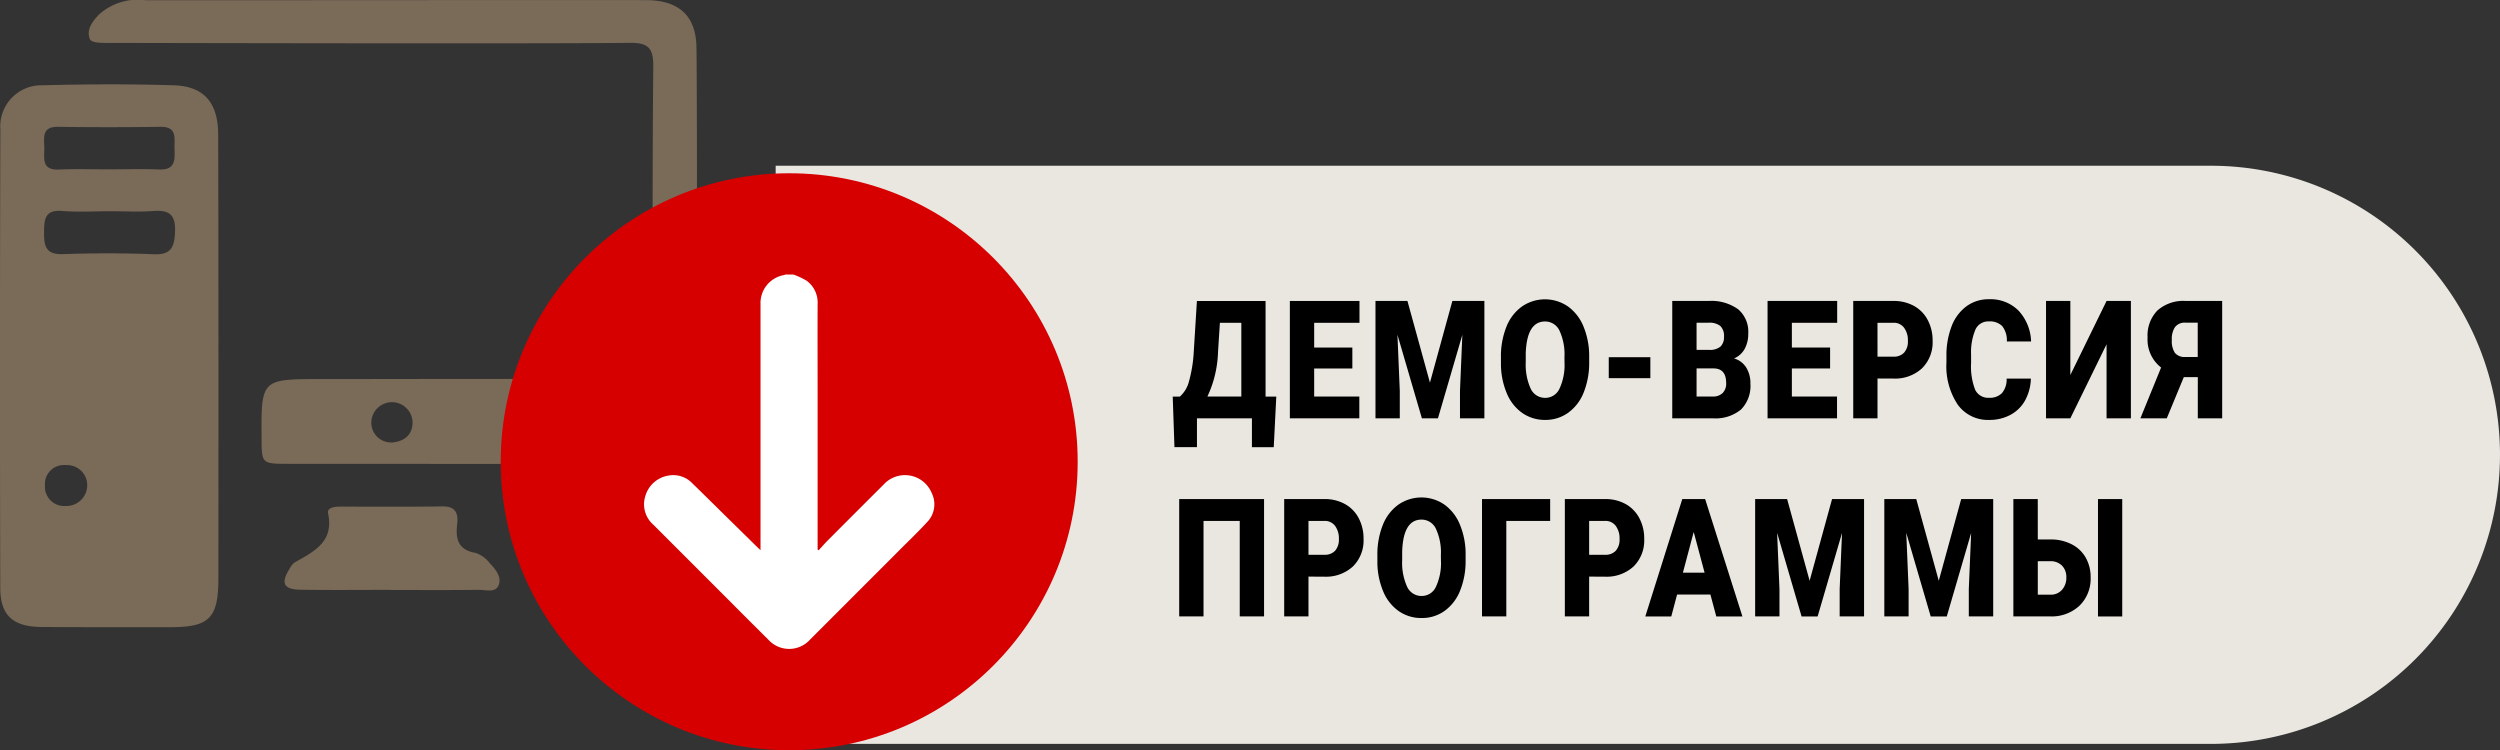
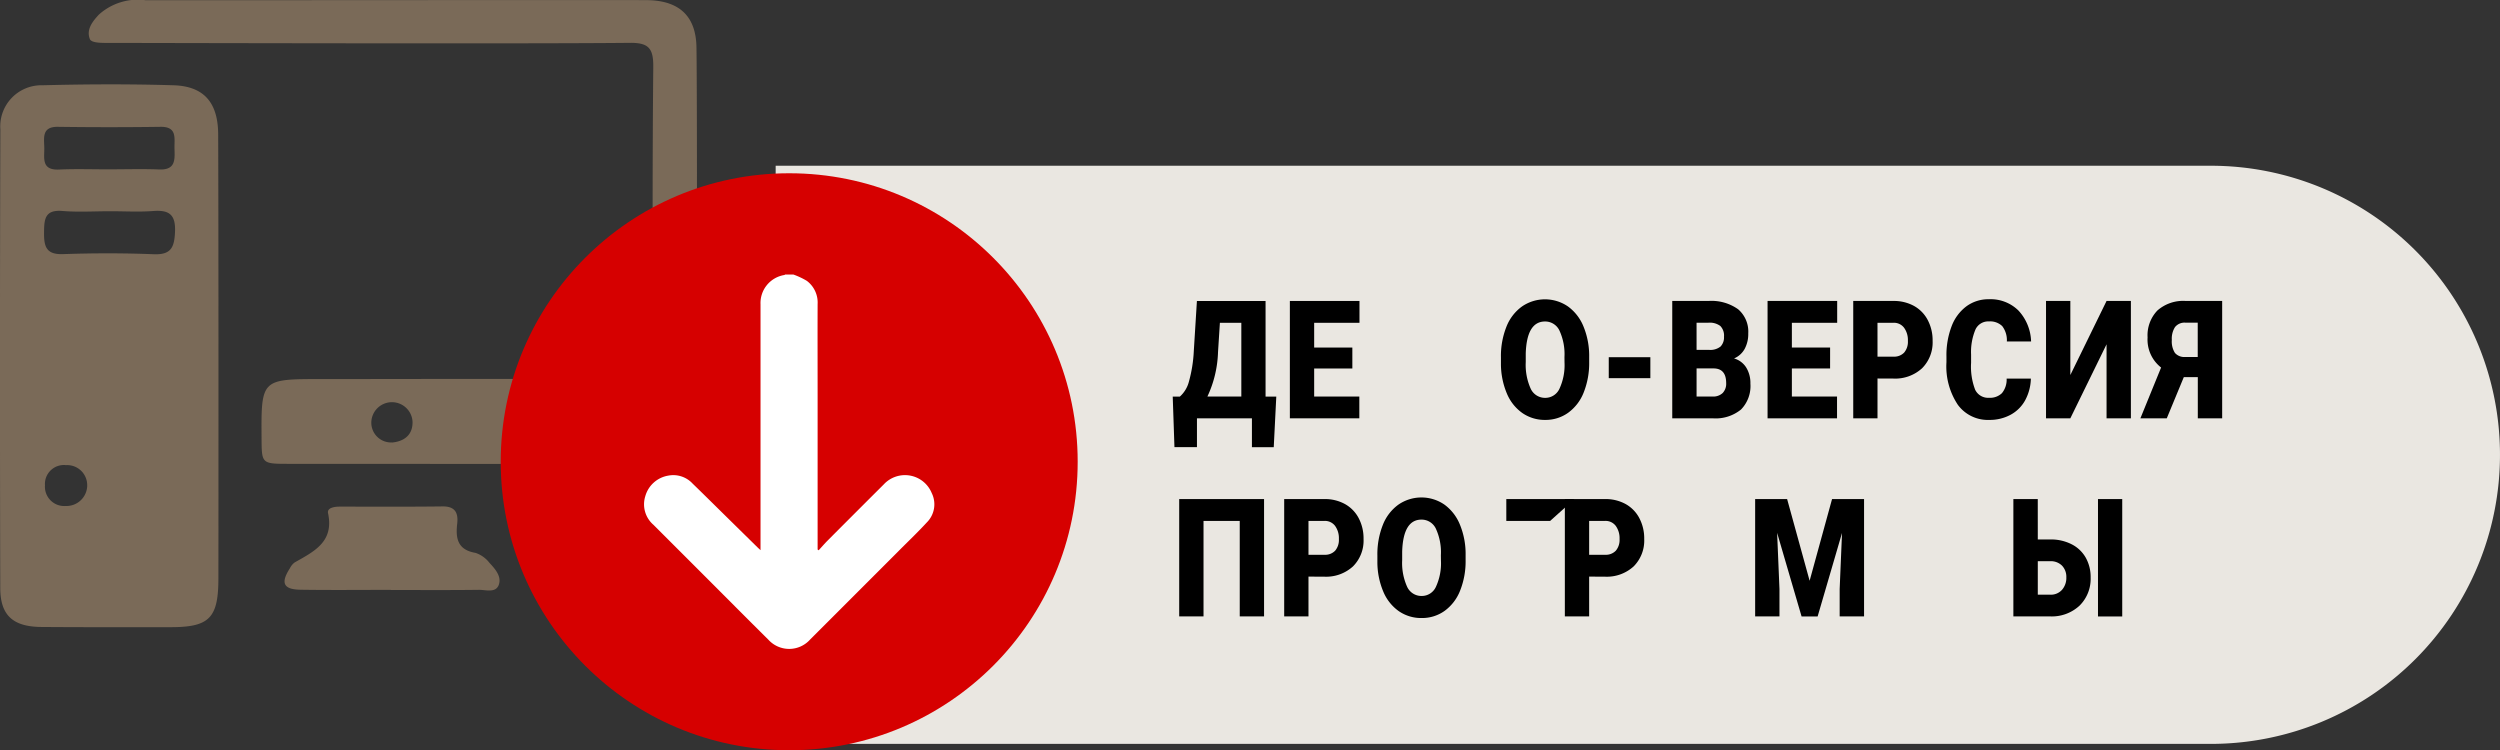
<svg xmlns="http://www.w3.org/2000/svg" width="168.285" height="50.5" viewBox="0 0 168.285 50.5">
  <rect x="0" y="0" width="168.285" height="50.5" fill="#333333" stroke="none" />
  <defs>
    <style>
            .prefix__cls-1{fill:#7a6a58}
        </style>
  </defs>
  <g id="prefix__Group_214" data-name="Group 214" transform="translate(-262.317 -469.812)">
    <g id="prefix__Group_211" data-name="Group 211" transform="translate(262.316 469.812)">
      <g id="prefix__Group_210" data-name="Group 210">
        <path id="prefix__Path_352" d="M277.018 510.375c0 2.706-.609 3.307-3.264 3.3-2.884 0-5.769.009-8.653-.014-1.905-.016-2.763-.772-2.767-2.625q-.04-15.44.006-30.879a2.77 2.77 0 0 1 2.842-2.96c2.939-.077 5.883-.088 8.821 0 2.048.064 2.994 1.173 3 3.31.025 5.04.024 24.948.015 29.868zm-7.358-27.519c1.125 0 2.251-.036 3.374.009 1.176.049 1.036-.763 1.028-1.481-.006-.647.171-1.4-.927-1.39q-3.458.048-6.917 0c-1.089-.015-.937.72-.92 1.383.018.692-.229 1.546.989 1.493 1.123-.051 2.249-.013 3.374-.013zm.086 2.82c-1.075 0-2.156.07-3.223-.018-1.188-.1-1.234.551-1.241 1.454-.007.937.137 1.49 1.277 1.451 2.034-.071 4.075-.073 6.108.008 1.172.047 1.385-.471 1.431-1.5.052-1.164-.387-1.493-1.469-1.41-.954.073-1.921.014-2.882.016zm-1.559 18.48a1.351 1.351 0 0 0-1.428-1.389 1.276 1.276 0 0 0-1.415 1.359 1.3 1.3 0 0 0 1.395 1.391 1.4 1.4 0 0 0 1.449-1.36z" class="prefix__cls-1" data-name="Path 352" transform="translate(-262.316 -471.457)" />
        <path id="prefix__Path_353" d="M271.485 472.7c-.476 0-1.272.031-1.388-.258-.254-.642.181-1.189.606-1.645a3.908 3.908 0 0 1 3.133-.972c10.573.008 33.188-.026 33.922 0 2.059.073 3.14 1.113 3.172 3.174.05 3.222.036 19.392.022 24.254-.009 2.889-.9 3.78-3.723 3.782q-11.873.009-23.746 0c-1.817 0-1.817-.012-1.828-1.706-.027-3.992-.027-4 3.992-4 6.9 0 13.8-.036 20.692.029 1.348.013 1.709-.376 1.694-1.709q-.1-9.666-.01-19.334c.012-1.258-.316-1.635-1.6-1.619-5.823.069-29.115.017-34.938.004zm18.969 26.9c.873-.092 1.392-.57 1.363-1.417a1.389 1.389 0 0 0-2.775.084 1.331 1.331 0 0 0 1.412 1.327z" class="prefix__cls-1" data-name="Path 353" transform="translate(-264.047 -469.812)" />
        <path id="prefix__Path_354" d="M294.179 519.392c-2.029 0-4.058.023-6.086-.009-1.152-.019-1.348-.455-.715-1.439a1.126 1.126 0 0 1 .315-.392c1.295-.737 2.672-1.379 2.256-3.319-.079-.368.429-.443.775-.444 2.311 0 4.621.015 6.932-.014.868-.01 1.07.456.986 1.175-.115.991.039 1.751 1.233 1.952a1.99 1.99 0 0 1 .942.674c.382.409.833.92.623 1.483s-.878.325-1.345.331c-1.973.026-3.945.011-5.917.011z" class="prefix__cls-1" data-name="Path 354" transform="translate(-267.866 -479.686)" />
      </g>
    </g>
    <path id="prefix__Rectangle_325" d="M0 0h96.612a19.459 19.459 0 0 1 19.459 19.459 19.459 19.459 0 0 1-19.459 19.458H0V0z" data-name="Rectangle 325" transform="translate(314.53 480.969)" style="fill:#eae7e1" />
    <g id="prefix__Group_213" data-name="Group 213" transform="translate(341.26 489.955)">
      <g id="prefix__Group_212" data-name="Group 212">
        <path id="prefix__Path_355" d="M370.925 505.782h-1.469v-1.943h-3.7v1.937h-1.515l-.116-3.4h.48a2.024 2.024 0 0 0 .609-1.006 9.223 9.223 0 0 0 .329-2.049l.21-3.38h4.621v6.435h.722zm-4.466-3.409h2.284v-4.965H367.3l-.126 1.975a7.593 7.593 0 0 1-.715 2.99z" data-name="Path 355" transform="translate(-364.127 -495.823)" />
        <path id="prefix__Path_356" d="M378.5 500.485h-2.57v1.888h3.04v1.466h-4.676v-7.9h4.686v1.47h-3.05v1.666h2.57z" data-name="Path 356" transform="translate(-366.411 -495.823)" />
-         <path id="prefix__Path_357" d="M383.878 495.938l1.515 5.5 1.51-5.5h2.154v7.9h-1.642v-1.845l.159-3.776-1.642 5.622h-1.081l-1.646-5.628.158 3.782v1.845h-1.636v-7.9z" data-name="Path 357" transform="translate(-368.081 -495.823)" />
        <path id="prefix__Path_358" d="M398.557 500.019a5.331 5.331 0 0 1-.368 2.046 3.063 3.063 0 0 1-1.048 1.369 2.6 2.6 0 0 1-1.545.481 2.645 2.645 0 0 1-1.538-.464 3.028 3.028 0 0 1-1.047-1.327 5.149 5.149 0 0 1-.394-1.98v-.444a5.329 5.329 0 0 1 .366-2.048 3.044 3.044 0 0 1 1.049-1.371 2.731 2.731 0 0 1 3.094-.005 3.093 3.093 0 0 1 1.051 1.359 5.174 5.174 0 0 1 .38 2.021zm-1.664-.331a3.779 3.779 0 0 0-.338-1.788 1.057 1.057 0 0 0-.968-.61q-1.231 0-1.3 2.149v.581a3.9 3.9 0 0 0 .33 1.786 1.06 1.06 0 0 0 .984.624 1.045 1.045 0 0 0 .955-.613 3.77 3.77 0 0 0 .341-1.764z" data-name="Path 358" transform="translate(-370.526 -495.792)" />
        <path id="prefix__Path_359" d="M404.777 502.233h-2.8v-1.411h2.8z" data-name="Path 359" transform="translate(-372.628 -496.92)" />
        <path id="prefix__Path_360" d="M407.489 503.839v-7.9h2.439a3.086 3.086 0 0 1 1.994.558 1.977 1.977 0 0 1 .683 1.623 2.114 2.114 0 0 1-.243 1.048 1.461 1.461 0 0 1-.713.64 1.427 1.427 0 0 1 .816.608 1.979 1.979 0 0 1 .285 1.085 2.259 2.259 0 0 1-.632 1.745 2.708 2.708 0 0 1-1.872.595zm1.637-4.607h.853a1.1 1.1 0 0 0 .765-.229.885.885 0 0 0 .228-.659.922.922 0 0 0-.247-.721 1.183 1.183 0 0 0-.8-.22h-.8zm0 1.248v1.893h1.074a.927.927 0 0 0 .681-.236.9.9 0 0 0 .238-.665q0-.986-.844-.992z" data-name="Path 360" transform="translate(-373.866 -495.823)" />
        <path id="prefix__Path_361" d="M419.973 500.485H417.4v1.888h3.04v1.466h-4.676v-7.9h4.686v1.47h-3.05v1.666h2.574z" data-name="Path 361" transform="translate(-375.725 -495.823)" />
        <path id="prefix__Path_362" d="M424.833 501.158v2.681H423.2v-7.9h2.709a2.792 2.792 0 0 1 1.378.333 2.307 2.307 0 0 1 .927.951 2.916 2.916 0 0 1 .329 1.4 2.458 2.458 0 0 1-.711 1.847 2.678 2.678 0 0 1-1.951.692zm0-1.471h1.072a.926.926 0 0 0 .725-.277 1.123 1.123 0 0 0 .249-.782 1.409 1.409 0 0 0-.256-.884.85.85 0 0 0-.7-.337h-1.091z" data-name="Path 362" transform="translate(-377.394 -495.823)" />
        <path id="prefix__Path_363" d="M436.976 501.13a3.226 3.226 0 0 1-.382 1.457 2.442 2.442 0 0 1-.982.979 2.949 2.949 0 0 1-1.442.347 2.5 2.5 0 0 1-2.108-1.015 4.656 4.656 0 0 1-.769-2.865v-.391a5.46 5.46 0 0 1 .347-2.032 2.985 2.985 0 0 1 1-1.346 2.5 2.5 0 0 1 1.511-.474 2.668 2.668 0 0 1 1.986.758 3.2 3.2 0 0 1 .854 2.086h-1.632a1.554 1.554 0 0 0-.312-1.036 1.169 1.169 0 0 0-.895-.315.946.946 0 0 0-.9.531 3.9 3.9 0 0 0-.3 1.7v.559a4.336 4.336 0 0 0 .273 1.807.966.966 0 0 0 .94.543 1.145 1.145 0 0 0 .862-.31 1.432 1.432 0 0 0 .317-.982z" data-name="Path 363" transform="translate(-379.213 -495.79)" />
        <path id="prefix__Path_364" d="M444.013 495.938h1.638v7.9h-1.638v-4.982l-2.438 4.982h-1.637v-7.9h1.637v4.987z" data-name="Path 364" transform="translate(-381.155 -495.823)" />
        <path id="prefix__Path_365" d="M451.994 503.839v-2.773h-.942l-1.147 2.773h-1.776l1.394-3.419a2.383 2.383 0 0 1-.91-2.025 2.412 2.412 0 0 1 .661-1.814 2.627 2.627 0 0 1 1.907-.643h2.453v7.9zm-1.749-5.277a1.439 1.439 0 0 0 .21.875.833.833 0 0 0 .7.272h.834V497.4h-.825a.816.816 0 0 0-.706.3 1.446 1.446 0 0 0-.213.861z" data-name="Path 365" transform="translate(-382.994 -495.823)" />
        <path id="prefix__Path_366" d="M370.4 521.037h-1.637v-6.43h-2.438v6.43h-1.637v-7.9h5.712z" data-name="Path 366" transform="translate(-364.254 -499.686)" />
        <path id="prefix__Path_367" d="M375.435 518.357v2.68H373.8v-7.9h2.709a2.787 2.787 0 0 1 1.377.333 2.313 2.313 0 0 1 .928.951 2.916 2.916 0 0 1 .328 1.4 2.458 2.458 0 0 1-.711 1.848 2.68 2.68 0 0 1-1.95.692zm0-1.47h1.073a.925.925 0 0 0 .725-.278 1.126 1.126 0 0 0 .249-.782 1.414 1.414 0 0 0-.256-.884.855.855 0 0 0-.7-.336h-1.091z" data-name="Path 367" transform="translate(-366.299 -499.686)" />
        <path id="prefix__Path_368" d="M387.829 517.218a5.314 5.314 0 0 1-.368 2.046 3.058 3.058 0 0 1-1.047 1.37 2.607 2.607 0 0 1-1.546.48 2.64 2.64 0 0 1-1.538-.464 3.039 3.039 0 0 1-1.047-1.327 5.134 5.134 0 0 1-.393-1.98v-.443a5.344 5.344 0 0 1 .365-2.048 3.051 3.051 0 0 1 1.05-1.371 2.73 2.73 0 0 1 3.093-.005 3.1 3.1 0 0 1 1.051 1.359 5.175 5.175 0 0 1 .38 2.022zm-1.665-.33a3.781 3.781 0 0 0-.337-1.789 1.059 1.059 0 0 0-.968-.61q-1.232 0-1.3 2.149v.581a3.894 3.894 0 0 0 .331 1.786 1.059 1.059 0 0 0 .983.624 1.045 1.045 0 0 0 .956-.613 3.769 3.769 0 0 0 .34-1.764z" data-name="Path 368" transform="translate(-368.116 -499.655)" />
-         <path id="prefix__Path_369" d="M395.562 514.607h-2.952v6.43h-1.636v-7.9h4.588z" data-name="Path 369" transform="translate(-370.157 -499.686)" />
+         <path id="prefix__Path_369" d="M395.562 514.607h-2.952v6.43v-7.9h4.588z" data-name="Path 369" transform="translate(-370.157 -499.686)" />
        <path id="prefix__Path_370" d="M399.8 518.357v2.68h-1.636v-7.9h2.709a2.792 2.792 0 0 1 1.378.333 2.312 2.312 0 0 1 .927.951 2.916 2.916 0 0 1 .329 1.4 2.461 2.461 0 0 1-.711 1.848 2.682 2.682 0 0 1-1.951.692zm0-1.47h1.073a.925.925 0 0 0 .725-.278 1.122 1.122 0 0 0 .249-.782 1.409 1.409 0 0 0-.256-.884.854.854 0 0 0-.7-.336H399.8z" data-name="Path 370" transform="translate(-371.771 -499.686)" />
-         <path id="prefix__Path_371" d="M409.532 519.562h-2.242l-.392 1.476h-1.748l2.489-7.9h1.539l2.508 7.9h-1.758zm-1.851-1.471h1.459l-.732-2.74z" data-name="Path 371" transform="translate(-373.341 -499.686)" />
        <path id="prefix__Path_372" d="M416.838 513.137l1.515 5.5 1.51-5.5h2.154v7.9h-1.642v-1.845l.159-3.776-1.642 5.622h-1.081l-1.646-5.628.158 3.782v1.845h-1.637v-7.9z" data-name="Path 372" transform="translate(-375.483 -499.686)" />
-         <path id="prefix__Path_373" d="M428.05 513.137l1.515 5.5 1.51-5.5h2.154v7.9h-1.642v-1.845l.158-3.776-1.641 5.622h-1.081l-1.646-5.628.158 3.782v1.845H425.9v-7.9z" data-name="Path 373" transform="translate(-378.002 -499.686)" />
        <path id="prefix__Path_374" d="M438.748 515.856h.844a3.057 3.057 0 0 1 1.426.32 2.265 2.265 0 0 1 .954.9 2.647 2.647 0 0 1 .333 1.338 2.533 2.533 0 0 1-.744 1.894 2.735 2.735 0 0 1-2 .727h-2.457v-7.9h1.642zm0 1.465v2.253h.84a1.006 1.006 0 0 0 .789-.326 1.214 1.214 0 0 0 .292-.841 1.082 1.082 0 0 0-.289-.787 1.062 1.062 0 0 0-.8-.3zm5.684 3.717H442.8v-7.9h1.632z" data-name="Path 374" transform="translate(-380.519 -499.686)" />
      </g>
    </g>
    <circle id="prefix__Ellipse_27" cx="19.419" cy="19.419" r="19.419" data-name="Ellipse 27" transform="translate(296.022 481.475)" style="fill:#d60000" />
    <path id="prefix__Path_375" d="M328.284 493.646a5.039 5.039 0 0 1 .9.424 1.821 1.821 0 0 1 .727 1.569c-.007 2.018 0 4.037 0 6.056V512.158l.069.05c.2-.218.393-.443.6-.651q1.892-1.9 3.791-3.792a1.945 1.945 0 0 1 3.219.585 1.718 1.718 0 0 1-.337 1.991c-.562.613-1.164 1.188-1.752 1.776q-2.058 2.061-4.117 4.119l-1.976 1.976a1.89 1.89 0 0 1-2.815.01c-1.45-1.437-2.888-2.886-4.331-4.329l-3.4-3.4a1.819 1.819 0 0 1-.548-1.935 1.932 1.932 0 0 1 1.538-1.376 1.771 1.771 0 0 1 1.643.534c.664.643 1.32 1.293 1.979 1.942l2.405 2.365c.048.047.1.091.189.175v-1.138-13.753-1.664a1.909 1.909 0 0 1 1.6-1.965.224.224 0 0 0 .058-.034z" data-name="Path 375" transform="translate(-12.557 -5.353)" style="fill:#fff" />
  </g>
</svg>